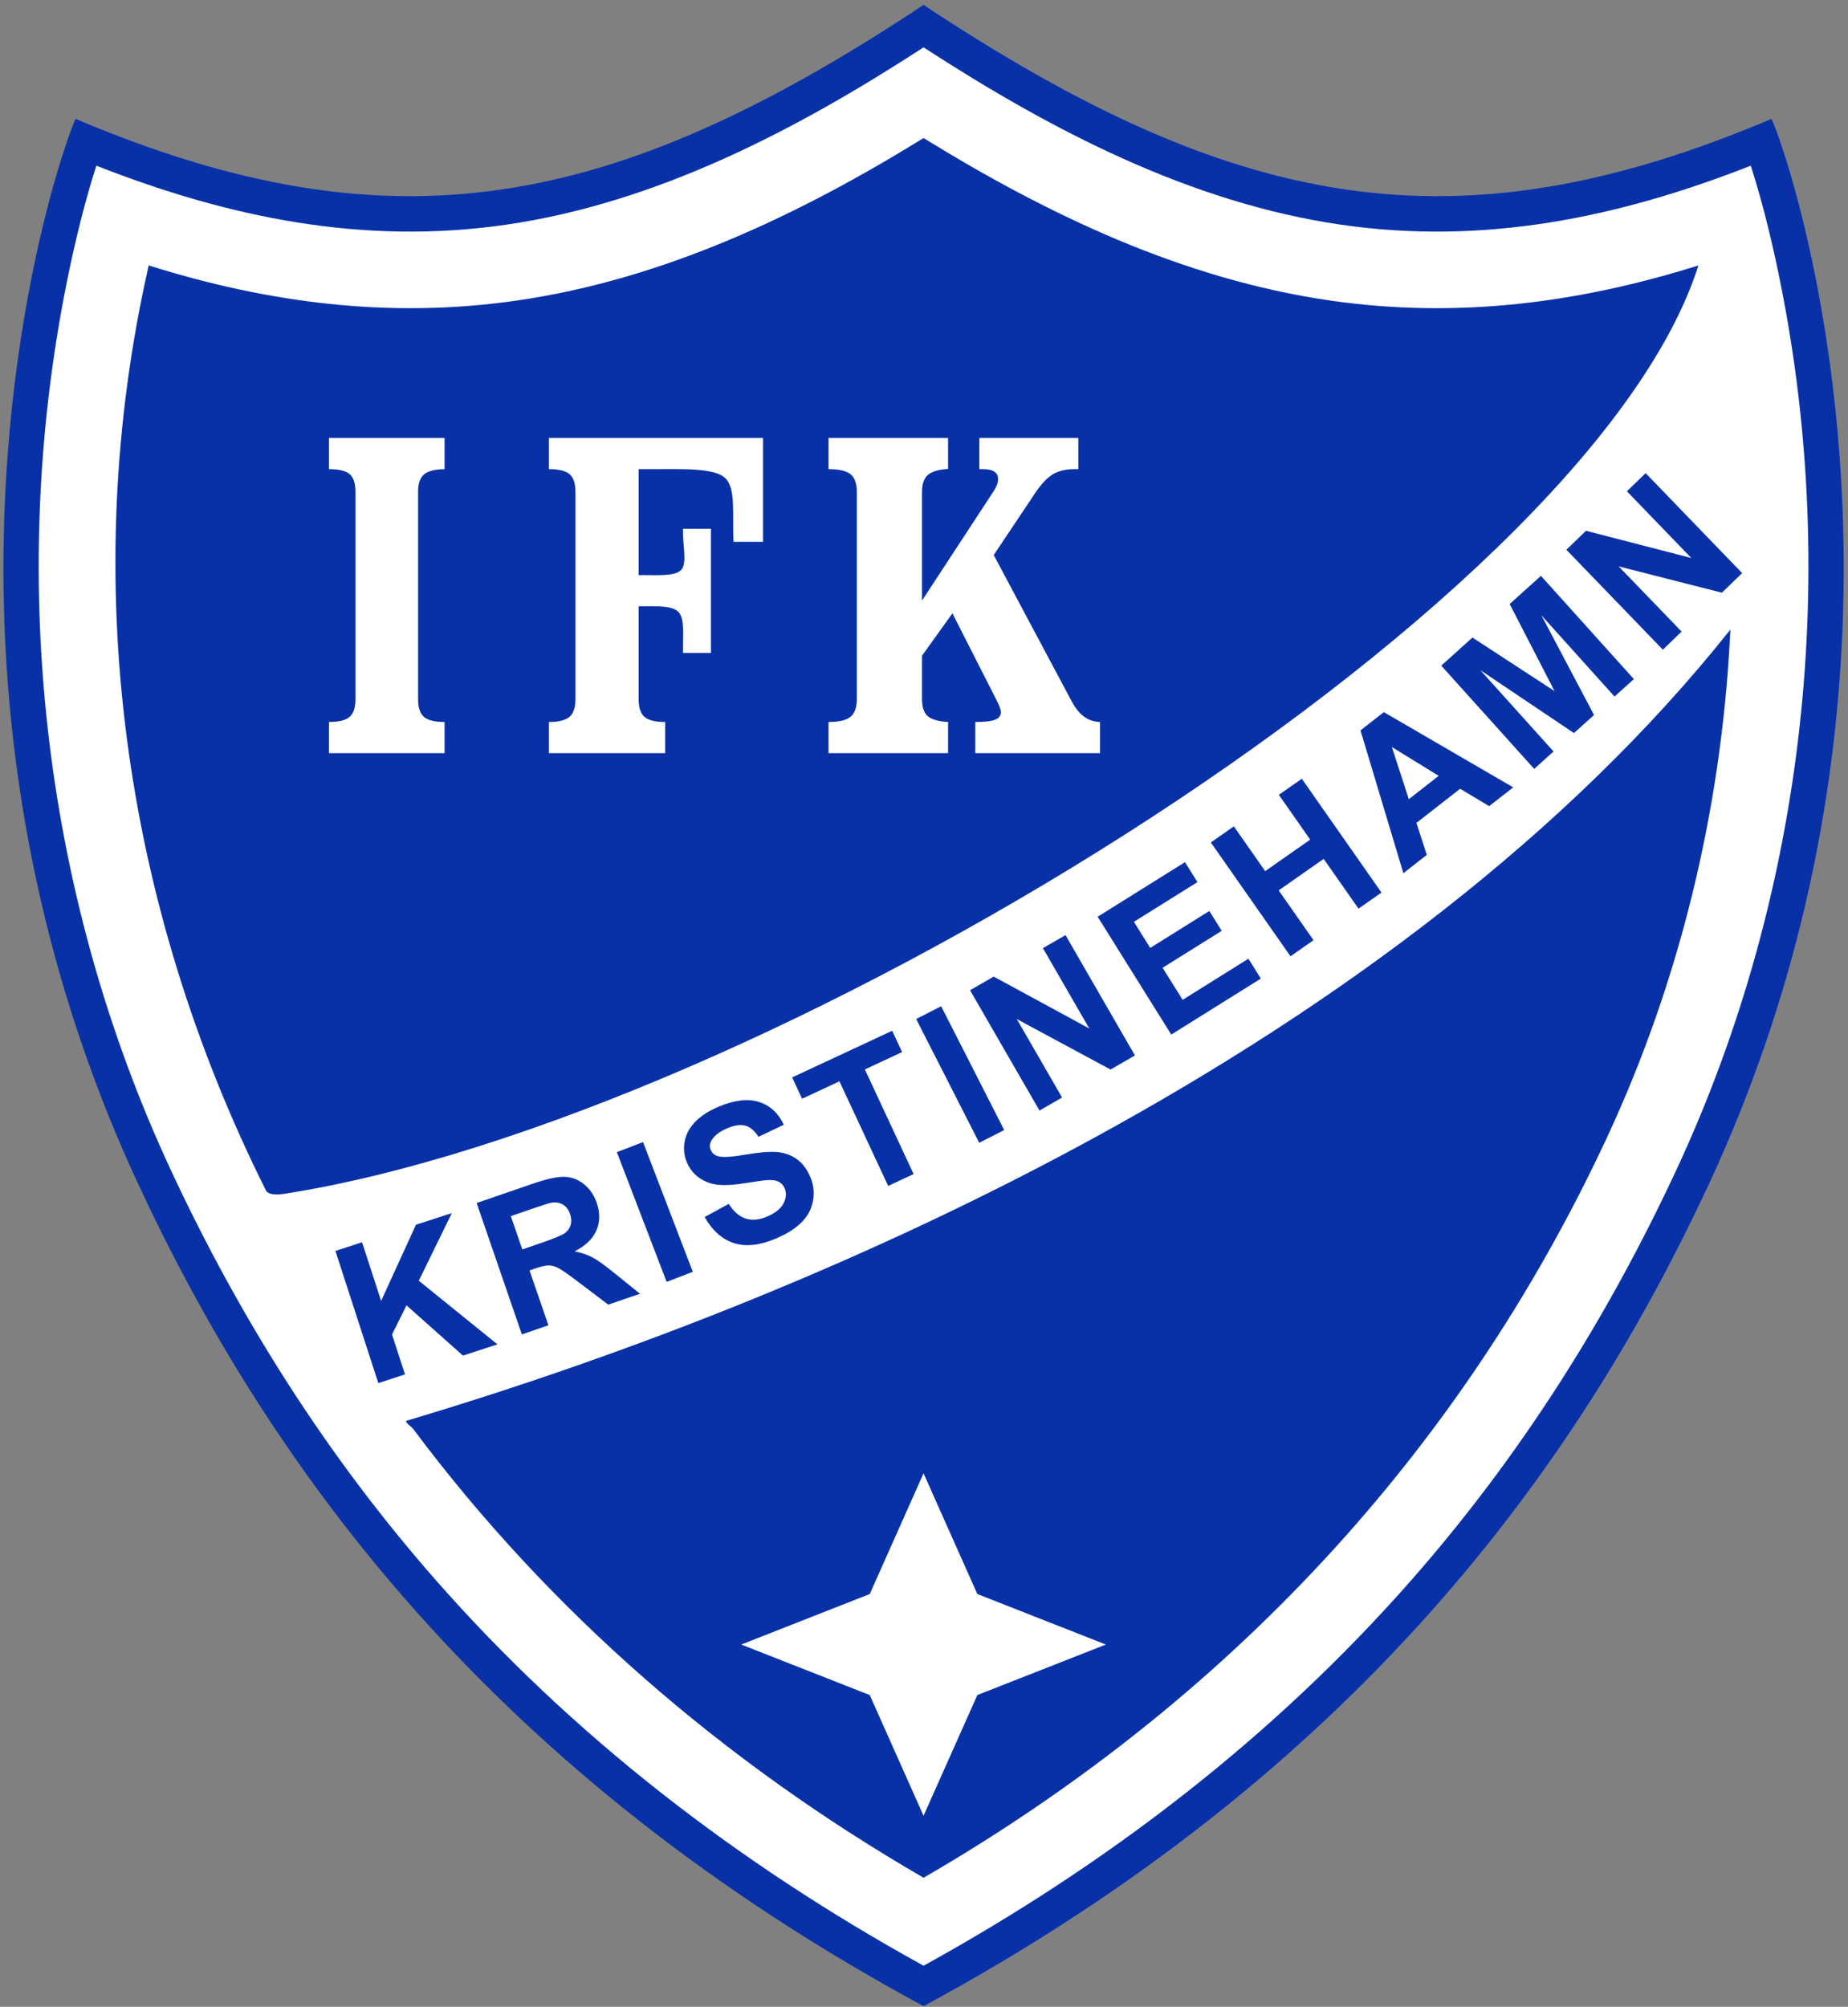
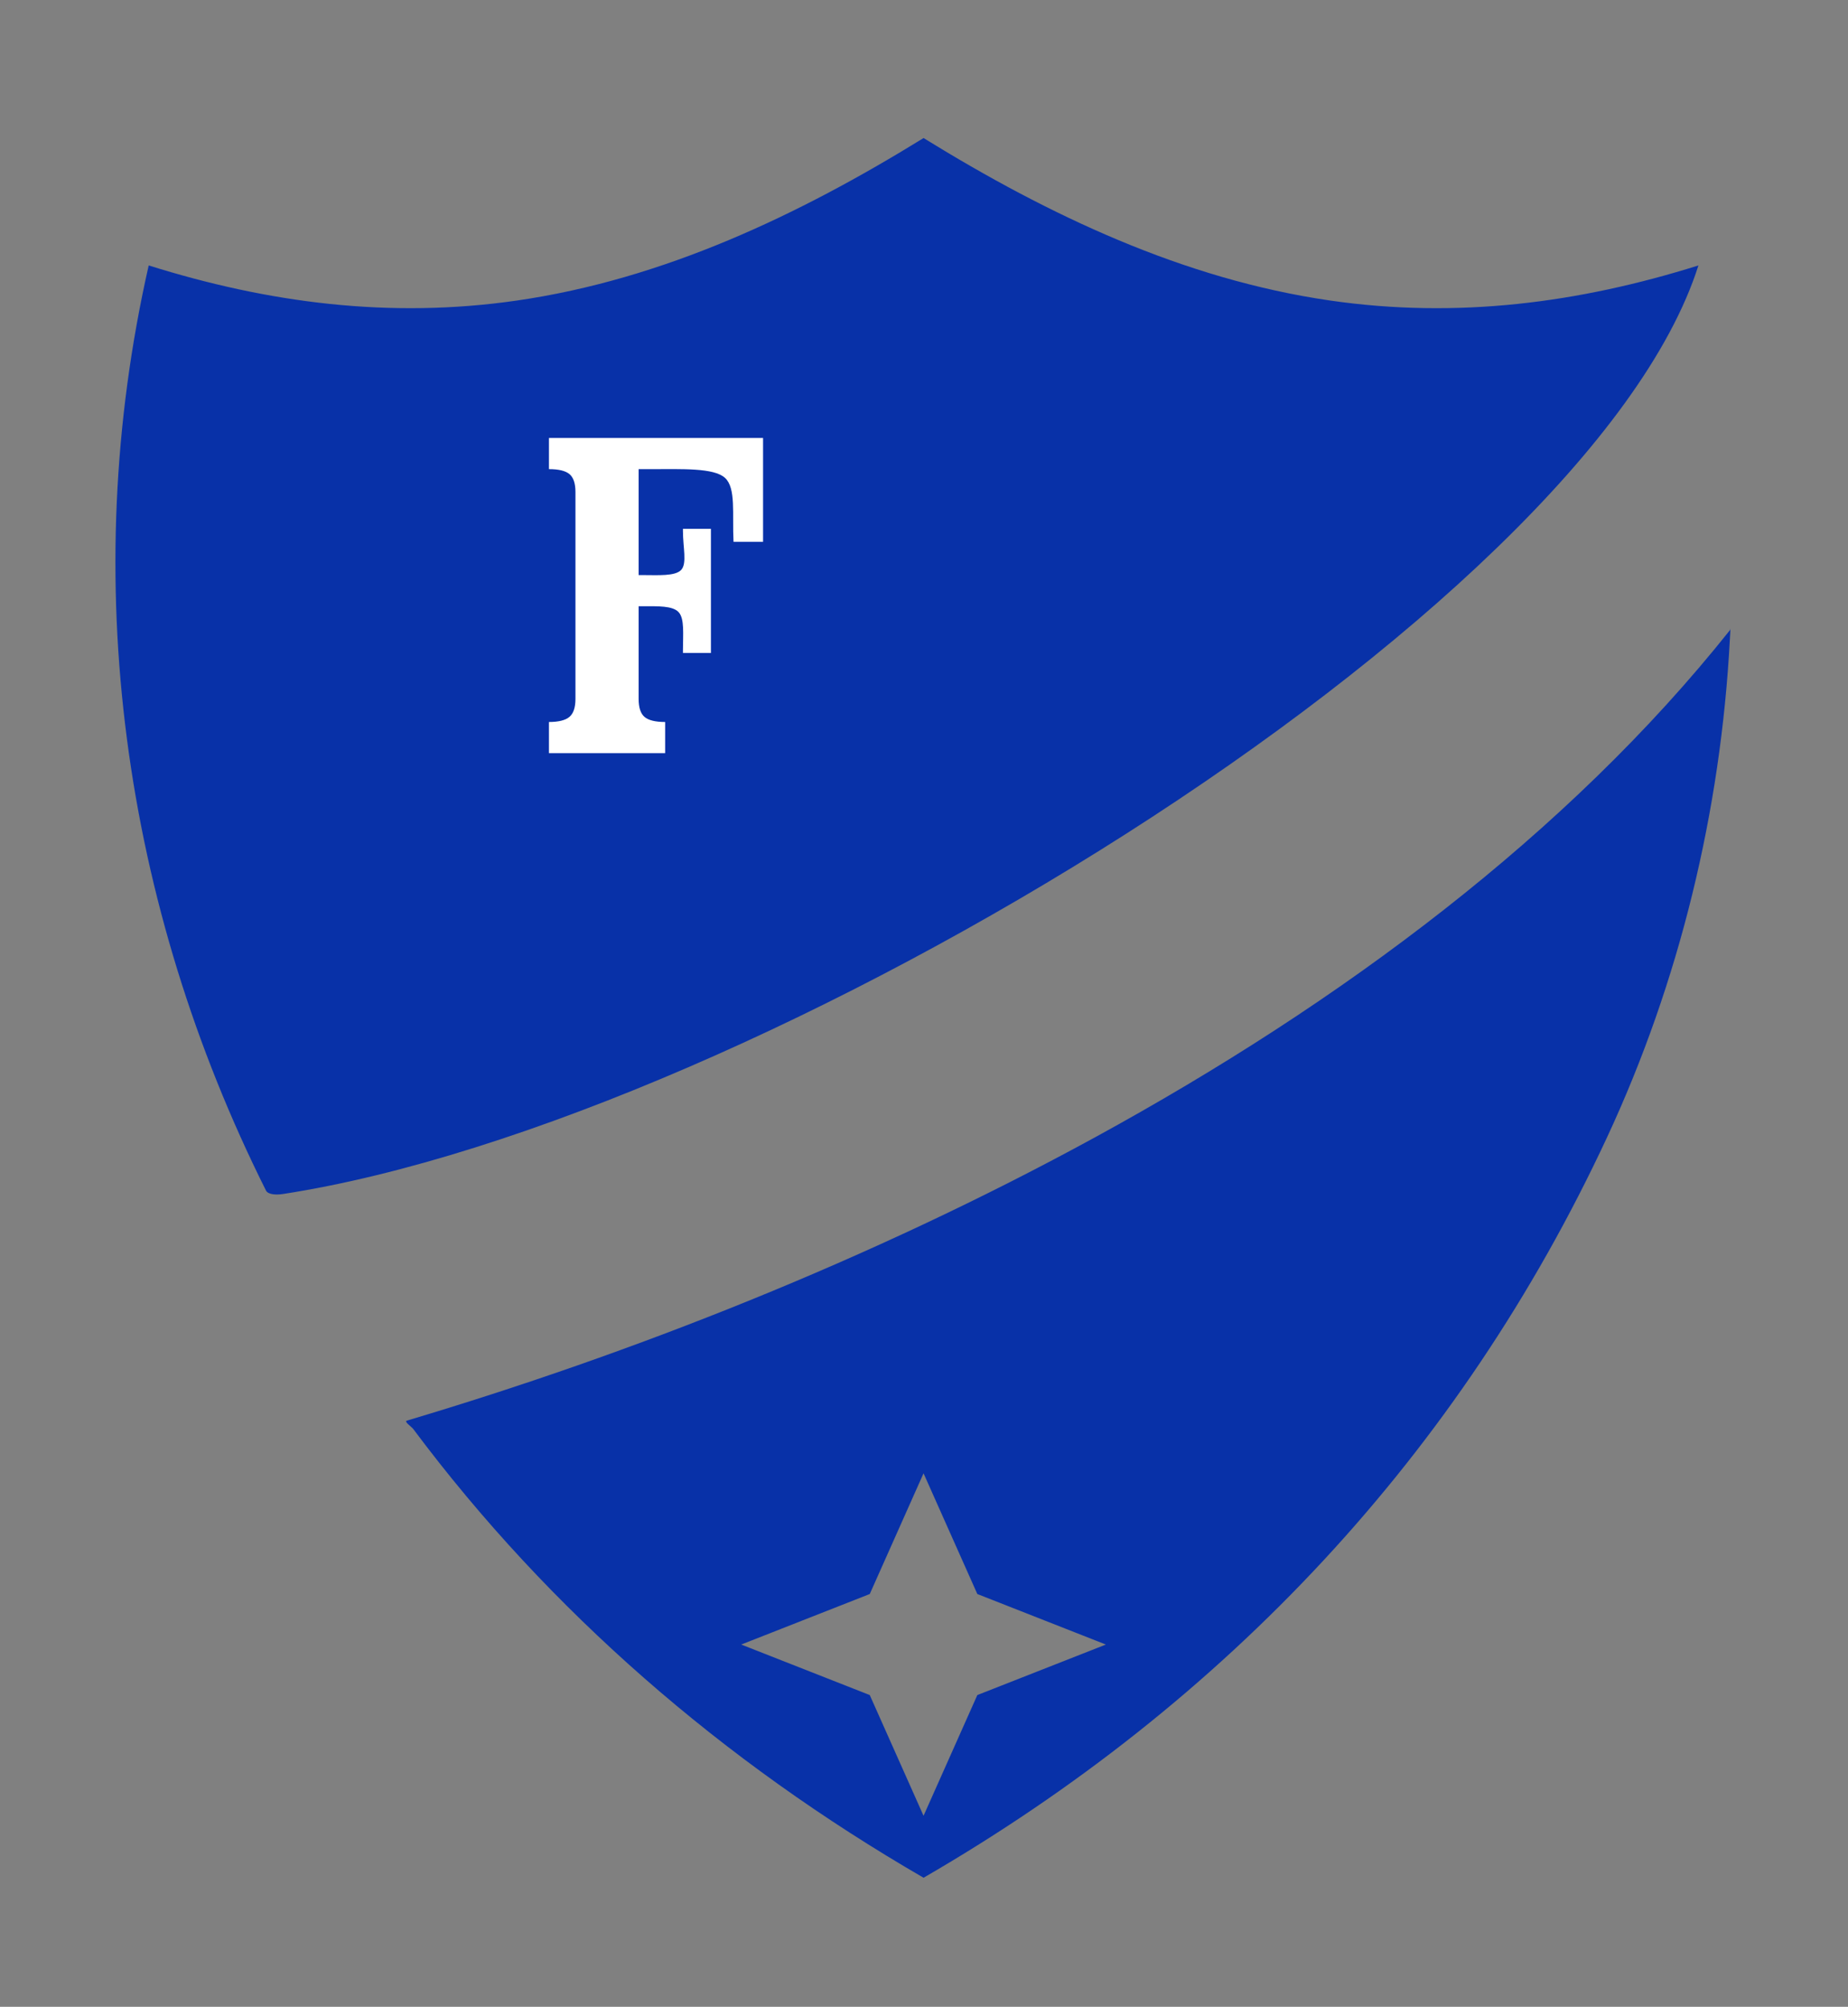
<svg xmlns="http://www.w3.org/2000/svg" viewBox="0 0 514.667 558.667" height="558.667" width="514.667" xml:space="preserve" id="svg2" version="1.1">
  <rect x="0" y="0" width="514.667" height="558.667" fill="#808080" stroke="none" />
  <defs id="defs6" />
  <g transform="matrix(1.333,0,0,-1.333,0,558.667)" id="g10">
    <g transform="scale(0.1)" id="g12">
-       <path id="path14" style="fill:#0831a8;fill-opacity:1;fill-rule:nonzero;stroke:none" d="m 1929.58,4180.79 c -326,-216.07 -604.1,-345.27 -882.98,-385.66 -279.139,-40.46 -559.002,8.07 -888.366,147.51 -2.019,-2.1 -12.933,-29.08 -28.355,-77.55 -16.07,-50.48 -36.648,-124.05 -56.34,-216.8 C -10.578,3252.3 -78.559,2506.9 289.59,1716.46 419.914,1436.64 596.473,1136.84 851.984,845.336 1107.51,553.844 1442,270.629 1888.19,23.98 1901.86,16.414 1915.64,8.879 1929.5,1.41 l 0.08,-0.039 c 12.4,6.699 24.7,13.395 36.82,20.078 447.71,246.824 783.23,530.43 1039.44,822.399 256.24,291.962 433.16,592.312 563.73,872.612 368.14,790.44 300.15,1535.84 216.05,1931.83 -19.7,92.75 -40.28,166.32 -56.34,216.8 -15.43,48.45 -26.35,75.43 -28.39,77.55 -329.34,-139.44 -609.19,-187.97 -888.34,-147.51 -278.89,40.39 -556.98,169.6 -882.97,385.66" />
-       <path id="path16" style="fill:#ffffff;fill-opacity:1;fill-rule:evenodd;stroke:none" d="m 201.285,3845.03 c -0.262,-0.82 -0.512,-1.62 -0.762,-2.43 -21.851,-68.62 -39.531,-139.31 -54.48,-209.72 C 12.379,3003.59 84.965,2331.39 356.785,1747.75 501.309,1437.46 681.82,1151.93 907.738,894.203 1196.19,565.129 1541.7,300.211 1924.04,88.852 c 1.85,-1.016 3.7,-2.035 5.54,-3.055 0.35,0.191 0.7,0.383 1.03,0.57 383.53,211.442 730.18,476.664 1019.52,806.375 226.5,258.098 407.43,544.108 552.24,855.008 271.83,583.64 344.41,1255.84 210.73,1885.13 -14.94,70.41 -32.62,141.1 -54.46,209.72 -0.26,0.81 -0.52,1.61 -0.77,2.43 -275.94,-108.23 -556.73,-166.62 -855.96,-123.28 -315.45,45.71 -607.27,198.31 -872.33,370.4 -265.08,-172.09 -556.9,-324.69 -872.35,-370.4 -299.234,-43.34 -580.007,15.05 -855.945,123.28" />
      <path id="path18" style="fill:#0831a8;fill-opacity:1;fill-rule:evenodd;stroke:none" d="M 1929.58,3902.75 C 1668.35,3741.59 1386.25,3607.77 1080.17,3563.42 814.465,3524.92 560.059,3558.43 310.676,3636.7 161.32,2979.45 256.934,2301.79 555.93,1704.24 c 2.871,-5.74 15.234,-9.87 35.41,-6.76 988.47,152.55 2723.89,1207.73 2957.14,1939.22 -249.39,-78.27 -503.78,-111.78 -769.49,-73.28 -306.09,44.35 -588.2,178.17 -849.41,339.33 z M 1929.53,1114.16 2041.91,862.043 2310.44,756.539 2041.91,651.047 1929.53,398.914 1817.16,651.047 1548.63,756.539 1817.16,862.043 Z M 3614.55,2875.33 C 3275.42,2449.29 2801.95,2096.7 2287.42,1815.62 1818.96,1559.71 1316.47,1363.08 850.332,1224.27 c -7.098,-2.12 8.836,-11.94 13.266,-17.88 C 1148.48,825.453 1510.77,511.934 1929.58,269.523 2559.93,634.375 3049.71,1154.78 3357.32,1815.3 c 151.94,326.22 237.84,681.96 256.89,1041.23 0.29,5.65 1.91,28.85 0.34,18.8" />
-       <path id="path20" style="fill:#0831a8;fill-opacity:1;fill-rule:nonzero;stroke:none" d="m 790.422,1302.6 -89.668,275.96 55.703,18.1 39.816,-122.53 72.762,159.1 74.918,24.35 -68.973,-141.25 164.29,-132.88 -72.082,-23.42 -117.915,104.9 -30.242,-60.83 27.098,-83.4 z m 299.888,101.64 -94.478,274.36 116.638,40.16 c 29.32,10.1 51.46,14.93 66.43,14.59 14.98,-0.35 28.67,-5.42 40.98,-15.26 12.34,-9.89 21.26,-22.9 26.84,-39.13 7.09,-20.57 6.89,-39.72 -0.57,-57.28 -7.47,-17.51 -22.69,-32.25 -45.58,-43.99 14.43,-2.9 26.97,-7.15 37.63,-12.84 10.69,-5.68 26.26,-16.89 46.83,-33.68 l 51.97,-41.98 -66.24,-22.81 -60.62,45.93 c -21.59,16.43 -35.92,26.51 -43.07,30.26 -7.15,3.75 -14.01,5.61 -20.61,5.7 -6.59,0.02 -16.2,-2.15 -28.97,-6.56 l -11.18,-3.84 39.44,-114.53 z m 0.91,177.44 40.94,14.11 c 26.58,9.15 42.82,15.95 48.69,20.47 5.81,4.51 9.63,10.18 11.52,16.97 1.81,6.78 1.37,14.27 -1.46,22.51 -3.2,9.26 -8.23,15.81 -15.11,19.81 -6.87,3.99 -15.07,5.16 -24.6,3.6 -4.68,-0.97 -18.26,-5.29 -40.75,-13.02 l -43.18,-14.87 z m 301.58,-67.73 -103.99,270.89 54.69,21 103.98,-270.89 z m 79.37,135.39 50.29,27.43 c 10.61,-16.34 22.5,-26.56 35.72,-30.7 13.12,-4.13 27.89,-2.78 44.31,4.19 17.35,7.37 28.91,16.61 34.55,27.74 5.7,11.07 6.48,21.54 2.3,31.36 -2.69,6.34 -6.82,10.9 -12.43,13.73 -5.57,2.92 -13.66,4.03 -24.31,3.34 -7.23,-0.44 -23.3,-2.7 -48.12,-6.64 -31.95,-5.11 -55.98,-4.89 -72.05,0.61 -22.64,7.71 -38.45,22.14 -47.43,43.29 -5.77,13.62 -7.31,27.94 -4.64,43.09 2.7,15.1 10,28.83 21.85,41.2 11.93,12.33 28.09,22.86 48.62,31.57 33.58,14.25 61.88,17.61 85.09,10.14 23.17,-7.56 40.38,-23.37 51.68,-47.56 l -52.92,-25.25 c -8.13,12.76 -17.3,20.54 -27.42,23.28 -10.15,2.82 -22.8,0.97 -37.98,-5.47 -15.67,-6.65 -26.64,-15.05 -32.71,-25.26 -3.98,-6.54 -4.5,-13.29 -1.57,-20.19 2.69,-6.34 7.65,-10.62 14.91,-12.83 9.21,-2.84 28.28,-1.79 57.14,3.19 28.89,4.92 51.01,6.76 66.37,5.49 15.38,-1.32 29.04,-6.16 41.08,-14.63 11.97,-8.5 21.53,-21.17 28.68,-38.03 6.5,-15.3 8.37,-31.45 5.5,-48.38 -2.85,-16.99 -10.63,-32.03 -23.43,-45.1 -12.78,-13.13 -30.8,-24.6 -54,-34.44 -33.77,-14.35 -63,-17.57 -87.72,-9.65 -24.73,7.93 -45.21,26.09 -61.36,54.48 z m 383.49,65 -101.88,218.46 -78,-36.36 -20.76,44.51 208.97,97.44 20.77,-44.51 -77.83,-36.29 101.88,-218.47 z m 190.22,90.07 -131.75,258.54 52.2,26.6 131.72,-258.55 z m 125.91,67.31 -145.08,251.29 49.37,28.52 199.72,-108.43 -96.86,167.81 47.17,27.22 145.08,-251.29 -50.97,-29.42 -195.88,105.42 94.61,-163.89 z m 275.29,158.71 -153.76,246.07 182.42,113.99 26.04,-41.65 -132.75,-82.95 34.08,-54.54 123.52,77.19 25.89,-41.43 -123.54,-77.19 41.85,-66.97 137.46,85.9 25.91,-41.51 z m 249.13,163.5 -166.41,237.7 48.02,33.63 65.5,-93.53 94.03,65.83 -65.49,93.54 47.98,33.6 166.43,-237.68 -47.98,-33.62 -72.77,103.95 -94.04,-65.85 72.78,-103.93 z m 465.27,352.78 -50.25,-39.26 -60.56,36.37 -91.42,-71.42 21.75,-66.69 -48.97,-38.27 -89.58,298.25 48.82,38.13 z m -155.69,24.03 -97.81,60.23 35.42,-108.98 z m 199.56,14.54 -194.18,215.63 65.19,58.68 171.55,-111.89 -93.8,181.91 65.32,58.81 194.16,-215.63 -40.42,-36.38 -152.84,169.74 110.03,-208.3 -41.92,-37.76 -195.53,131.33 152.84,-169.76 z m 268.8,248.93 -201.56,208.74 41.02,39.61 220.02,-56.9 -134.6,139.39 39.18,37.84 201.58,-208.74 -42.34,-40.88 -215.58,54.89 131.44,-136.11 -39.16,-37.84" />
-       <path id="path22" style="fill:#ffffff;fill-opacity:1;fill-rule:nonzero;stroke:none" d="m 1980.8,3276.39 v -64.6 c -19.96,-1.31 -34.1,-5.53 -42.24,-12.68 -8.15,-7.13 -12.22,-18.81 -12.22,-35.38 V 2936.78 L 2075,3163.73 c 3.48,5.03 6,9.91 7.73,14.3 1.75,4.37 2.53,8.76 2.53,12.81 0,6.65 -2.53,11.7 -7.94,15.26 -5.24,3.41 -13,5.19 -23.27,5.19 h -7.93 v 65.1 h 206.78 v -65.1 h -7.94 c -17.84,0 -32.57,-3.4 -44.38,-10.22 -11.63,-6.82 -23.85,-19.32 -36.24,-37.34 l -88.19,-131.82 160.27,-300.63 c 0.78,-1.3 1.55,-2.76 2.33,-4.22 14.72,-28.58 34.5,-43.18 59.5,-43.84 v -65.09 h -260.67 v 65.09 c 19.78,0 33.52,1.64 41.47,4.72 7.94,3.24 12.03,8.44 12.03,15.74 0,5.36 -3.12,13.8 -9.12,25.17 -0.39,0.96 -0.78,1.79 -1.16,2.43 l -90.9,178.89 -63.56,-88.47 v -90.42 c 0,-16.88 3.86,-28.73 11.83,-35.71 7.94,-6.99 22.28,-11.05 42.63,-12.35 v -65.09 H 1731 v 65.09 c 21.5,0 36.81,3.57 45.73,10.71 8.92,7.14 13.38,19.66 13.38,37.35 v 432.45 c 0,17.69 -4.46,30.2 -13.38,37.17 -8.92,6.99 -24.23,10.39 -45.73,10.39 v 65.1 h 249.8" />
      <path id="path24" style="fill:#ffffff;fill-opacity:1;fill-rule:nonzero;stroke:none" d="m 1334.27,2731.28 c 0,-17.69 3.99,-30.21 12.16,-37.35 8.17,-7.14 22.7,-10.7 43.21,-10.7 v -65.1 H 1146.9 v 65.1 c 20.15,0 34.5,3.56 42.85,10.7 8.35,7.14 12.52,19.66 12.52,37.35 v 432.45 c 0,17.69 -4.17,30.2 -12.52,37.17 -8.35,6.99 -22.7,10.39 -42.85,10.39 v 65.1 h 447.35 v -216.87 h -61.73 c -2.9,58.59 5.54,112.23 -17.84,133.55 -23.27,21.21 -89.46,18.22 -155.36,18.22 h -25.05 v -221.25 h 9.62 c 30.5,0 66.99,-2.69 79.39,10.92 12.47,13.65 3.58,47.03 3.58,80.96 v 4.71 h 58.46 v -259.25 h -58.46 v 5.19 c 0,33.94 3.59,66.15 -8.94,79.95 -12.53,13.79 -43.9,12.43 -74.03,12.43 h -9.62 v -193.67" />
-       <path id="path26" style="fill:#ffffff;fill-opacity:1;fill-rule:nonzero;stroke:none" d="m 928.844,3276.39 v -65.1 c -20.512,-0.33 -35.024,-4.05 -43.192,-11.18 -8.164,-7.15 -12.16,-19.34 -12.16,-36.38 v -432.46 c 0,-17.7 3.996,-30.2 12.16,-37.34 8.168,-7.14 22.68,-10.71 43.192,-10.71 v -65.09 H 687.301 v 65.09 c 20.5,0 35.023,3.57 43.179,10.71 8.176,7.14 12.165,19.64 12.165,37.34 v 432.46 c 0,17.69 -3.989,30.2 -12.165,37.17 -8.156,6.99 -22.679,10.39 -43.179,10.39 v 65.1 h 241.543" />
    </g>
  </g>
</svg>